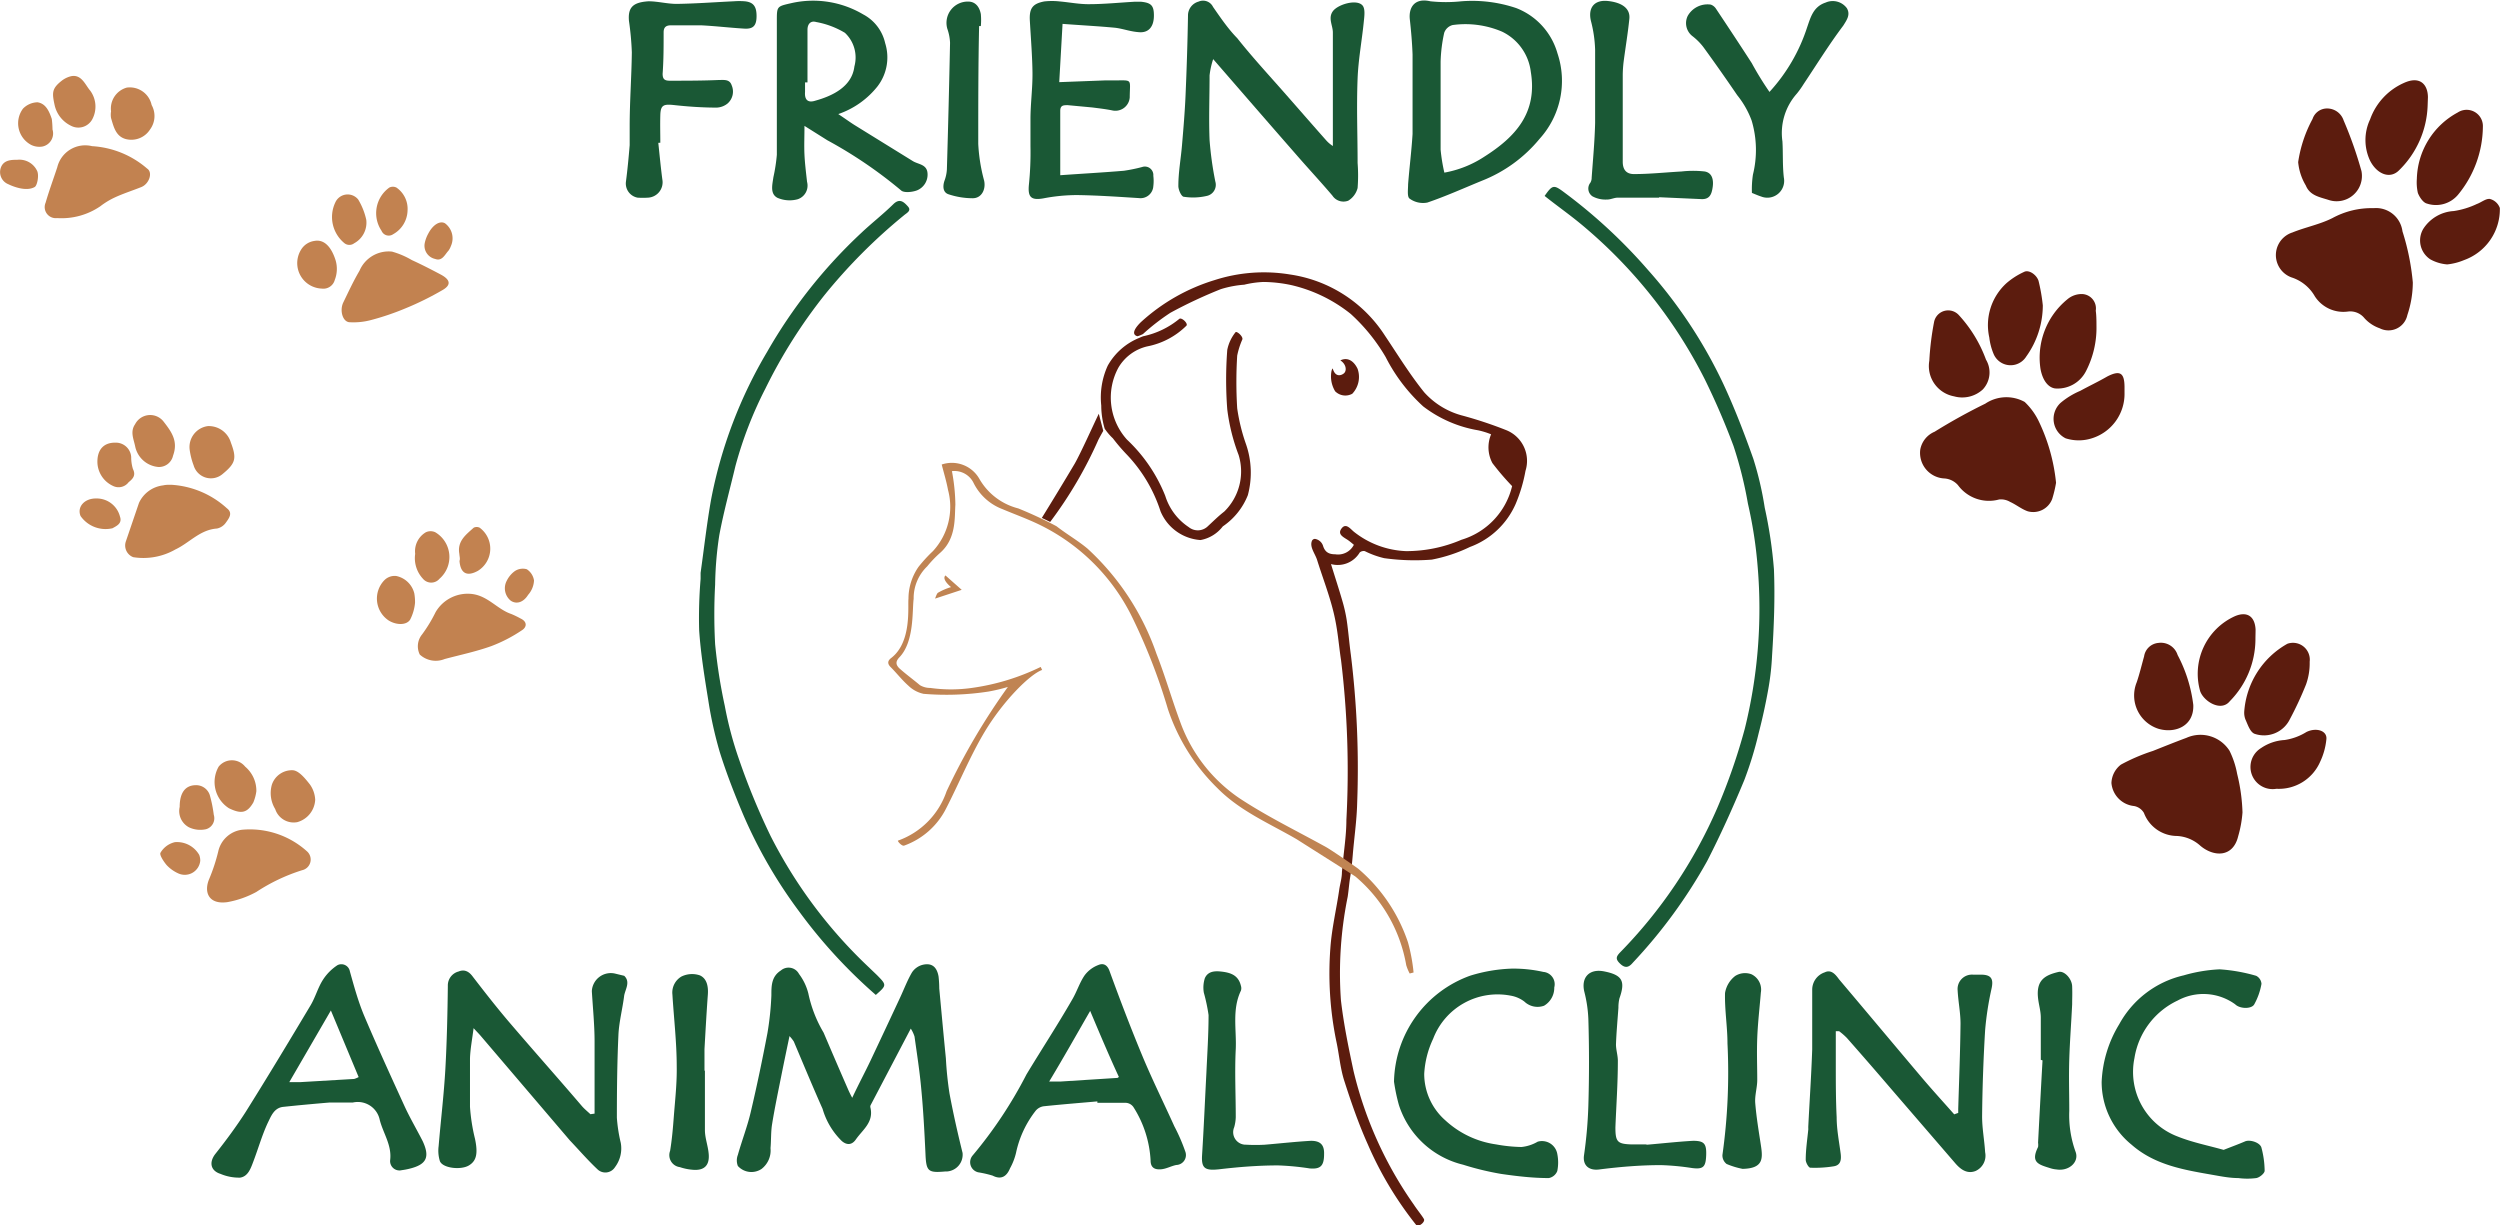
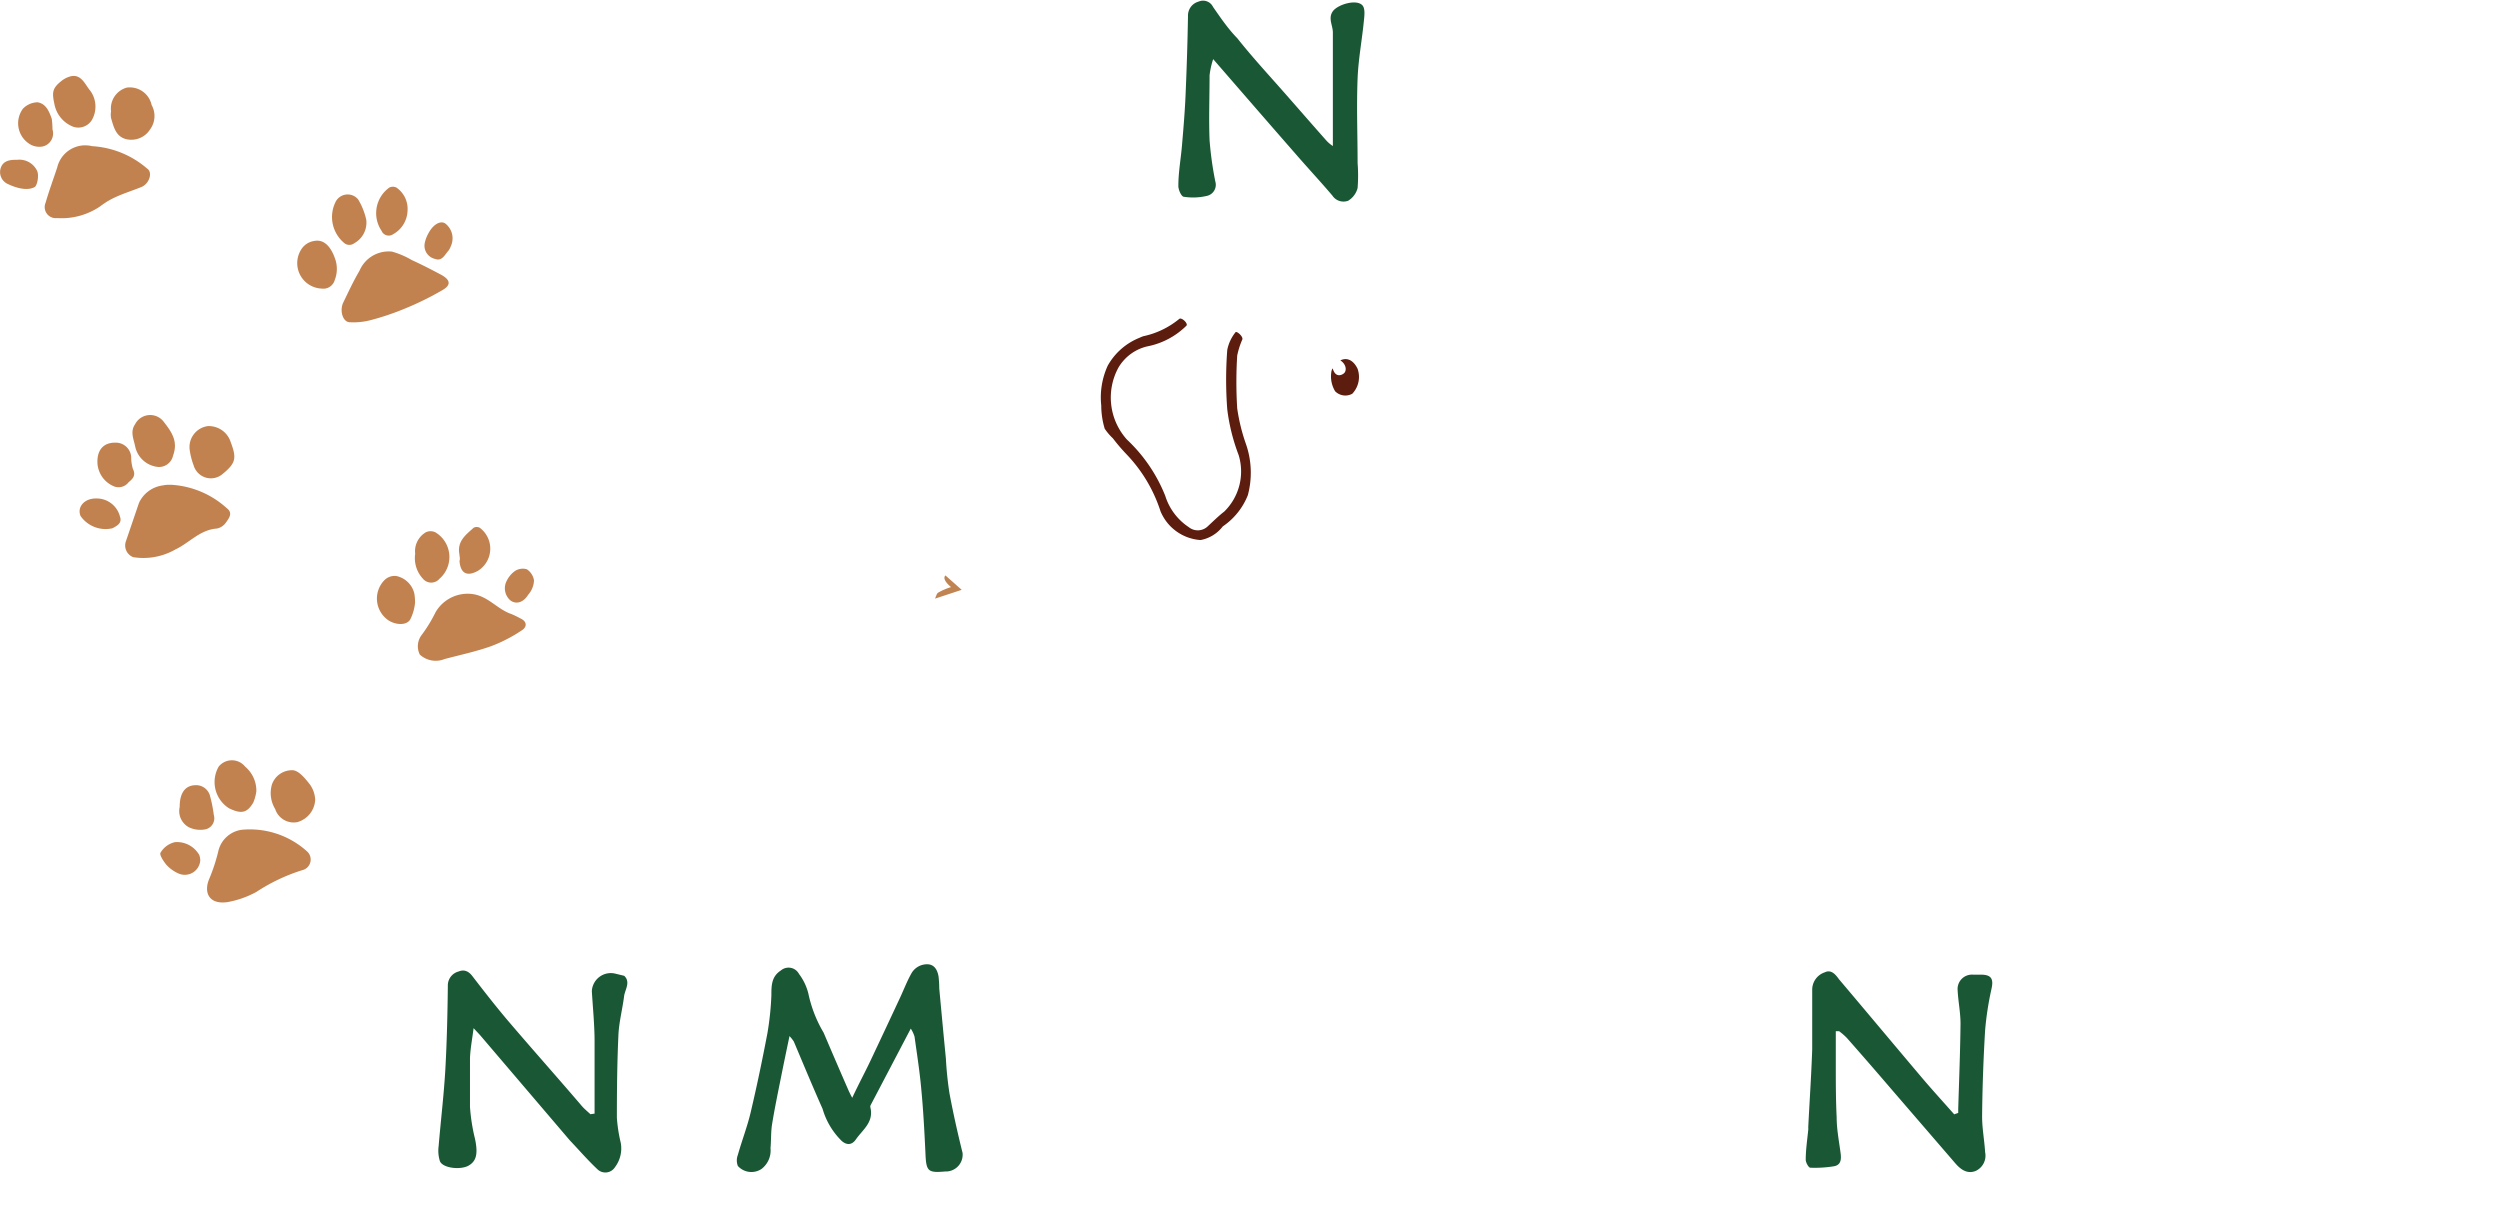
<svg xmlns="http://www.w3.org/2000/svg" id="Layer_1" data-name="Layer 1" viewBox="0 0 173.78 85.17">
  <defs>
    <style>.cls-1{fill:#1a5835}.cls-2{fill:#5c1c0e}.cls-3{fill:#c28250}.cls-4{fill:#c08453}</style>
  </defs>
  <path d="M59.24 76.31c.47-1 .88-1.76 1.27-2.58.69-1.46 1.38-2.93 2.06-4.39.27-.58.5-1.19.82-1.74a1.26 1.26 0 01.73-.53c.64-.16 1 .13 1.12.8a7.73 7.73 0 01.05.84c.15 1.62.3 3.24.46 4.86A24.22 24.22 0 0066 76c.26 1.39.57 2.77.91 4.14a1.17 1.17 0 01-1.07 1.29h-.12c-1.22.11-1.34 0-1.39-1.26-.07-1.49-.15-3-.29-4.46-.11-1.23-.3-2.44-.47-3.66a2.33 2.33 0 00-.26-.55l-2.8 5.34a.27.27 0 000 .17c.22 1-.53 1.51-1 2.17-.27.41-.63.45-1 .13a5.1 5.1 0 01-1.33-2.23c-.69-1.55-1.34-3.12-2-4.68a2.79 2.79 0 00-.3-.38c-.21 1-.4 1.91-.58 2.81-.22 1.1-.45 2.2-.63 3.31-.09.55-.06 1.12-.11 1.67a1.62 1.62 0 01-.63 1.45 1.27 1.27 0 01-1.64-.21 1.06 1.06 0 010-.77c.28-1 .67-2 .9-3 .43-1.82.81-3.65 1.16-5.49a20.45 20.45 0 00.27-2.6c0-.66 0-1.31.66-1.73a.82.82 0 011.26.24 3.78 3.78 0 01.65 1.36 8.91 8.91 0 001.06 2.72c.55 1.29 1.1 2.57 1.66 3.85a7.13 7.13 0 00.33.68zM136.12 77.36v-.28c.06-2 .14-4 .16-5.92 0-.77-.16-1.54-.2-2.31a1 1 0 011.07-1.1h.54c.74 0 .9.3.74 1a21.49 21.49 0 00-.44 2.86q-.18 3-.21 6c0 .83.16 1.65.21 2.48a1.17 1.17 0 01-.67 1.31c-.6.23-1.06-.13-1.44-.58l-4.39-5.09q-1.54-1.8-3.11-3.58a4.78 4.78 0 00-.54-.47h-.23V74c0 1.22 0 2.44.06 3.66 0 .85.17 1.69.28 2.54.05.42 0 .79-.47.87a8.17 8.17 0 01-1.64.1c-.12 0-.32-.36-.32-.55 0-.71.11-1.42.18-2.13a2 2 0 010-.24c.09-1.77.21-3.54.27-5.31V68.8a1.27 1.27 0 01.87-1.21c.47-.23.77.18 1 .49 1.93 2.28 3.84 4.57 5.77 6.85.73.86 1.49 1.69 2.23 2.53zM92.65 10.15V2.26c0-.49-.35-1 0-1.48s1.68-.87 2.07-.39c.19.24.12.74.08 1.12-.13 1.31-.38 2.63-.43 3.94-.08 2 0 3.92 0 5.88a11.23 11.23 0 010 1.74 1.45 1.45 0 01-.65.88.92.92 0 01-1.1-.35c-.85-1-1.71-1.92-2.55-2.89-1.89-2.16-3.77-4.33-5.74-6.6a5.55 5.55 0 00-.25 1.13c0 1.5-.06 3 0 4.5a23.73 23.73 0 00.4 2.88.79.79 0 01-.6 1 4.21 4.21 0 01-1.58.06c-.18 0-.4-.5-.39-.77 0-.93.17-1.85.25-2.78.1-1.17.2-2.34.25-3.51.08-1.86.14-3.71.17-5.56a1 1 0 01.74-.95.77.77 0 011 .37c.51.73 1.04 1.52 1.68 2.17 1.07 1.35 2.24 2.61 3.38 3.91.94 1.07 1.87 2.14 2.81 3.2.1.11.23.24.46.39zM41.33 77.41v-5c0-1.17-.12-2.34-.19-3.51a1.32 1.32 0 011.59-1.23l.66.16c.44.42.09.91 0 1.36-.11.9-.35 1.8-.4 2.7-.09 1.93-.11 3.86-.11 5.8a10.59 10.59 0 00.27 1.75 2.16 2.16 0 01-.4 1.69.79.79 0 01-1.23.14c-.68-.64-1.29-1.35-1.91-2L33.41 72c-.12-.14-.25-.27-.49-.53-.1.8-.23 1.45-.25 2.11v3.36a12.94 12.94 0 00.35 2.23c.21 1 .11 1.53-.44 1.85s-1.79.19-2-.3a2.46 2.46 0 01-.09-1.05c.15-1.8.37-3.6.47-5.4s.15-3.82.17-5.74a1 1 0 01.75-1c.41-.17.73 0 1 .38.84 1.09 1.69 2.18 2.59 3.23 1.66 1.94 3.36 3.85 5 5.77.18.2.38.36.57.54z" class="cls-1" />
-   <path d="M60.88 69.16a35.5 35.5 0 01-5.32-5.79 33.1 33.1 0 01-3.91-6.77c-.6-1.42-1.16-2.86-1.62-4.33a27.82 27.82 0 01-.8-3.62c-.26-1.6-.52-3.22-.63-4.83a32.93 32.93 0 01.1-3.58v-.42c.24-1.7.43-3.41.73-5.1a31.77 31.77 0 013.9-10.27 35.13 35.13 0 016.55-8.27c.72-.68 1.51-1.29 2.23-2 .44-.42.73-.13 1 .17s-.08.45-.29.63a38.13 38.13 0 00-5.49 5.51A35.72 35.72 0 0053.21 27a27.43 27.43 0 00-2.09 5.4c-.38 1.6-.82 3.19-1.12 4.8a24.69 24.69 0 00-.29 3.44 38.1 38.1 0 000 4.14 36.94 36.94 0 00.67 4.28 25.49 25.49 0 001 3.75 47.81 47.81 0 002.18 5.29 33.12 33.12 0 006.69 9l.71.68c.69.7.68.71-.08 1.38zM107.37 13.62c.56-.8.64-.79 1.4-.22a36.71 36.71 0 015.78 5.36 33.11 33.11 0 015.22 7.88c.8 1.71 1.48 3.48 2.11 5.26a22.86 22.86 0 01.79 3.39 31.36 31.36 0 01.64 4.28c.08 2 0 4-.13 6a17.94 17.94 0 01-.28 2.43c-.18 1-.4 2-.66 3a25.48 25.48 0 01-1 3.25c-.79 1.9-1.63 3.77-2.57 5.6a35.45 35.45 0 01-5.17 7.07c-.27.32-.52.41-.87.08s-.3-.5 0-.81a33.28 33.28 0 006.73-10 41.43 41.43 0 001.92-5.52 34.68 34.68 0 00.9-11.25 30.34 30.34 0 00-.68-4.42 28.06 28.06 0 00-1-4 50.31 50.31 0 00-2-4.64 33.8 33.8 0 00-8.29-10.52c-.98-.84-1.93-1.49-2.84-2.22zM73.7 12.18c1.54-.11 3-.19 4.42-.31a11 11 0 001.27-.26.59.59 0 01.78.61 2.91 2.91 0 010 .72.89.89 0 01-1 .83c-1.43-.09-2.86-.19-4.3-.21a12.4 12.4 0 00-2.35.23c-.86.15-1.08-.1-1-.94a22.08 22.08 0 00.11-2.7V8.29c0-1.07.15-2.14.14-3.22s-.11-2.38-.18-3.57c-.06-.9.16-1.24 1-1.4a4.79 4.79 0 011.07 0c.69.06 1.38.2 2.06.19 1 0 2.11-.11 3.16-.17h.42c.73.07.92.27.91 1s-.36 1.16-1 1.12-1.12-.24-1.69-.31c-1.16-.11-2.32-.17-3.66-.27l-.23 4.05 3.16-.12h.6c1.38 0 1.15-.15 1.14 1.18a1 1 0 01-1.24.9c-.45-.09-.9-.14-1.36-.2l-1.71-.16c-.29 0-.52 0-.52.4zM154.57 79.93c.53-.21 1-.38 1.49-.59.32-.14 1 .06 1.13.41a6.48 6.48 0 01.23 1.63c0 .18-.35.47-.58.51a4.78 4.78 0 01-1.25 0c-.57 0-1.15-.11-1.71-.21-2-.35-4.07-.67-5.71-2.11a5.61 5.61 0 01-2.08-4.37 8.35 8.35 0 011.22-4 6.86 6.86 0 014.48-3.4 10.72 10.72 0 012.5-.42 11.78 11.78 0 012.54.45.68.68 0 01.37.56 4.54 4.54 0 01-.5 1.42c-.18.34-1 .33-1.33 0a3.76 3.76 0 00-4-.26 5.34 5.34 0 00-3 4 4.8 4.8 0 003 5.45c1.02.41 2.1.62 3.2.93zM96.9 75.19a8 8 0 015.3-7.37 10.94 10.94 0 012.9-.49 9.51 9.51 0 012.18.23.86.86 0 01.76 1.08 1.44 1.44 0 01-.71 1.27 1.33 1.33 0 01-1.37-.29 2.17 2.17 0 00-.95-.41 4.79 4.79 0 00-5.39 3 6.51 6.51 0 00-.62 2.44 4.3 4.3 0 001.46 3.22 6.54 6.54 0 003.54 1.68 10.61 10.61 0 001.76.18 2.79 2.79 0 001.13-.37 1.08 1.08 0 011.36.85 3 3 0 010 1.19.79.79 0 01-.59.49c-1.11 0-2.22-.13-3.32-.29a19.91 19.91 0 01-2.64-.64 6.23 6.23 0 01-4.46-4.15 12.54 12.54 0 01-.34-1.62zM45.76 9.93c.09.85.17 1.7.28 2.54a1.07 1.07 0 01-1 1.27 5.77 5.77 0 01-.72 0 1 1 0 01-.81-1.11c.11-.84.19-1.69.26-2.54V8.77c0-1.71.13-3.42.15-5.13a20.25 20.25 0 00-.2-2.19C43.64.51 44 .16 45.08.09c.66 0 1.34.19 2 .18C48.4.25 49.71.15 51 .09a5 5 0 01.77 0c.62.06.83.38.82 1.07s-.3.86-.85.83c-1-.06-2-.18-3-.23h-2.1c-.35 0-.51.14-.51.49 0 1 0 1.92-.07 2.88 0 .37.14.48.49.48 1.14 0 2.28 0 3.42-.05.37 0 .75-.06.89.37a1.1 1.1 0 01-.28 1.26 1.28 1.28 0 01-.76.29c-1 0-2-.07-3-.18-.69-.07-.9 0-.92.7s0 1.28 0 1.92zM123 6.39a12.18 12.18 0 002.62-4.5c.24-.69.43-1.43 1.28-1.71a1.22 1.22 0 011.48.39c.26.45 0 .81-.25 1.21-1 1.33-1.85 2.71-2.76 4.07a6.08 6.08 0 01-.47.66 4.12 4.12 0 00-1 3.32c.05.84 0 1.68.1 2.52a1.17 1.17 0 01-1.58 1.31c-.19-.06-.37-.14-.64-.25a6.86 6.86 0 01.07-1.27 7.15 7.15 0 00-.09-3.76 6.22 6.22 0 00-1-1.76c-.77-1.13-1.55-2.24-2.35-3.34a4.12 4.12 0 00-.78-.78 1.14 1.14 0 01-.31-1.4 1.58 1.58 0 011.6-.78.71.71 0 01.35.27c.84 1.26 1.68 2.53 2.5 3.8.33.61.74 1.29 1.23 2zM114.5 79.57c1.06-.09 2.12-.21 3.19-.27.76 0 .94.19.91 1s-.19 1-1 .89a17.38 17.38 0 00-2.14-.2c-1.43 0-2.86.12-4.28.3-.73.1-1.18-.28-1.07-1a30.69 30.69 0 00.3-3.45c.06-2 .06-4 0-6a9.08 9.08 0 00-.27-1.86c-.26-1 .3-1.66 1.35-1.46 1.28.25 1.51.67 1.08 1.88a2.76 2.76 0 00-.07.65c-.06.85-.14 1.7-.17 2.55 0 .39.14.79.13 1.18 0 1.53-.11 3.06-.17 4.59 0 1 .14 1.15 1.11 1.18h1zM87.93 79.57c1.07-.09 2.13-.21 3.2-.27.65 0 .93.28.91.92 0 .84-.26 1.06-1 1a18.19 18.19 0 00-2.2-.21c-1.37 0-2.74.11-4.1.27-1 .11-1.24-.08-1.18-1 .12-1.91.2-3.81.3-5.72.06-1.33.15-2.66.15-4a12.19 12.19 0 00-.33-1.56 2.14 2.14 0 01.07-1c.19-.44.6-.52 1.09-.47.68.07 1.24.24 1.42 1a.55.55 0 010 .33c-.63 1.31-.3 2.71-.36 4.06-.08 1.58 0 3.16 0 4.74a2.83 2.83 0 01-.11.7.87.87 0 00.83 1.21 11.63 11.63 0 001.32 0zM115.32 13.74h-2.87c-.25 0-.51.14-.75.13a1.9 1.9 0 01-1-.22.65.65 0 01-.15-.95.68.68 0 00.09-.35c.09-1.26.21-2.53.24-3.8V3.46a8.89 8.89 0 00-.29-2c-.22-.92.23-1.49 1.18-1.39s1.56.5 1.49 1.23c-.1 1-.27 2-.4 3a8.67 8.67 0 00-.06.89v6.05c0 .62.31.86.78.86 1.1 0 2.21-.12 3.31-.18a7.22 7.22 0 011.61 0c.55.1.62.63.55 1.1s-.2.85-.79.82l-2.93-.13zM121.13 81.25a5.53 5.53 0 01-1.11-.34.75.75 0 01-.29-.63 41 41 0 00.35-7.75c0-1.16-.2-2.33-.17-3.5a1.87 1.87 0 01.71-1.19 1.29 1.29 0 011.12-.12 1.18 1.18 0 01.66 1.28c-.08 1-.21 2.09-.25 3.14s0 2 0 2.93c0 .53-.18 1.07-.14 1.6.08 1 .25 2 .39 2.92s.2 1.63-1.27 1.66zM49 74.42v4.13c0 .55.21 1.08.26 1.63.08.79-.27 1.17-1 1.14a3.69 3.69 0 01-1-.19.84.84 0 01-.68-1.13c.13-.79.2-1.6.26-2.41.09-1.15.22-2.31.2-3.46 0-1.68-.2-3.36-.3-5a1.29 1.29 0 01.63-1.25 1.68 1.68 0 011.28-.08c.51.23.6.82.55 1.39-.09 1.24-.16 2.49-.23 3.74v1.5zM141.86 73.67v-2.93c0-.46-.14-.9-.19-1.35-.14-1.24.45-1.6 1.43-1.83.39-.09.92.46.94 1s0 .84 0 1.25c-.06 1.27-.16 2.54-.2 3.81s0 2.4 0 3.6a7.47 7.47 0 00.44 2.85c.26.71-.47 1.36-1.33 1.22a1.86 1.86 0 01-.41-.08c-.83-.26-1.41-.39-.87-1.48a1 1 0 000-.3q.15-2.87.31-5.72zM68.06 1.81C68 4.52 68 7.24 68 10a12 12 0 00.41 2.56c.13.61-.18 1.23-.81 1.22a5.33 5.33 0 01-1.68-.28c-.37-.13-.4-.54-.27-.93a2.66 2.66 0 00.17-.79q.13-4.39.22-8.8a3.36 3.36 0 00-.19-.98A1.48 1.48 0 0167.3.11c.52 0 .79.39.88.87a4.59 4.59 0 010 .83z" class="cls-1" />
-   <path d="M134.44 22.39a1 1 0 011.72-.49 9.28 9.28 0 011.89 3.1 1.73 1.73 0 01-.22 2.07 2.11 2.11 0 01-2 .48 2.14 2.14 0 01-1.72-2.47 19.71 19.71 0 01.33-2.69zM167.72 19.64a7.17 7.17 0 01-.38 2.26 1.34 1.34 0 01-1.92.92 2.56 2.56 0 01-1.06-.7 1.27 1.27 0 00-1.18-.46 2.36 2.36 0 01-2.27-1.06 2.88 2.88 0 00-1.63-1.32 1.65 1.65 0 01.07-3.12c.91-.37 1.91-.56 2.78-1a5.67 5.67 0 012.87-.69 1.85 1.85 0 012 1.61 16.5 16.5 0 01.72 3.56zM142.92 33.56a8.45 8.45 0 01-.27 1.13 1.41 1.41 0 01-1.7.85c-.43-.15-.8-.46-1.22-.65a1.24 1.24 0 00-.77-.17 2.67 2.67 0 01-2.86-1 1.38 1.38 0 00-.92-.46 1.78 1.78 0 01-1.7-2 1.67 1.67 0 011-1.25 40 40 0 013.52-1.95 2.63 2.63 0 012.74-.12 4.58 4.58 0 011 1.39 12.78 12.78 0 011.18 4.23zM155.88 56.47a8 8 0 01-.3 1.66c-.36 1.5-1.71 1.44-2.63.66a2.62 2.62 0 00-1.62-.68 2.47 2.47 0 01-2.3-1.6 1 1 0 00-.68-.48 1.76 1.76 0 01-1.58-1.6 1.68 1.68 0 01.66-1.28 12.9 12.9 0 012.22-.95c.78-.31 1.55-.62 2.33-.91a2.39 2.39 0 013 .9 6.09 6.09 0 01.53 1.61 12.56 12.56 0 01.37 2.67zM168 12.43a5.39 5.39 0 012.84-4.61 1.13 1.13 0 011.75 1 7.53 7.53 0 01-1.73 4.72 2 2 0 01-2.16.61c-.26-.06-.52-.45-.63-.74a3.35 3.35 0 01-.07-.98zM159.75 11.27a9.06 9.06 0 011-3 1.06 1.06 0 011-.73 1.21 1.21 0 011.16.83 27.74 27.74 0 011.24 3.52 1.76 1.76 0 01-2.31 2c-.64-.2-1.28-.31-1.56-1a3.84 3.84 0 01-.53-1.62zM168.75 7.34a6.59 6.59 0 01-2 4.51c-.64.63-1.54.23-2-.68a3.35 3.35 0 010-2.87 4.37 4.37 0 012.34-2.53c1.15-.53 1.68.13 1.68 1zM156 49.48a5.89 5.89 0 013-4.73 1.17 1.17 0 011.55 1.25 4.38 4.38 0 01-.25 1.57 24.17 24.17 0 01-1.13 2.43 2 2 0 01-2.47 1c-.3-.14-.45-.62-.62-1a1.32 1.32 0 01-.08-.52zM145.73 22.65a6.57 6.57 0 01-.73 3.15 2.21 2.21 0 01-2.16 1.2c-.5-.08-.86-.6-1-1.35a5.23 5.23 0 011.85-4.83 1.54 1.54 0 011.06-.38 1 1 0 01.93 1.16c.04.27.05.59.05 1.05zM152.46 49c.06 1.48-1.27 2-2.42 1.66a2.43 2.43 0 01-1.51-3.24c.2-.59.34-1.19.51-1.79a1.1 1.1 0 011-.94 1.22 1.22 0 011.33.84 10 10 0 011.09 3.47zM142 21.23a6.11 6.11 0 01-1.15 3.55 1.28 1.28 0 01-2.28-.2 4.2 4.2 0 01-.29-1.12 3.94 3.94 0 011.21-3.79 5.08 5.08 0 011.21-.77c.32-.17.85.18 1 .61a12.46 12.46 0 01.3 1.72zM156.78 44.48a6.17 6.17 0 01-1.78 4.26c-.62.77-1.82 0-2.06-.69a4.39 4.39 0 012.42-5.22c.83-.35 1.38 0 1.43.93 0 .24-.01.48-.01.72zM170.11 18.38a2.88 2.88 0 01-1.17-.35 1.57 1.57 0 01-.5-2.11 2.7 2.7 0 012.13-1.25 5.67 5.67 0 001.6-.49c.31-.11.63-.39.91-.35a1 1 0 01.69.63 3.76 3.76 0 01-2.49 3.62 4.11 4.11 0 01-1.17.3zM158.24 54.83a1.54 1.54 0 01-1.07-2.83 3.22 3.22 0 011.64-.56 4 4 0 001.52-.56c.68-.33 1.46-.09 1.38.52a4.71 4.71 0 01-.44 1.57 3.13 3.13 0 01-3.03 1.86zM147.68 27.32a3.23 3.23 0 01-2.28 3.15 3 3 0 01-1.81 0 1.51 1.51 0 01-.35-2.47 5.33 5.33 0 011.36-.83c.62-.34 1.26-.64 1.88-1 .88-.45 1.19-.26 1.2.71z" class="cls-2" />
  <path d="M6.4 10.16a6.42 6.42 0 013.83 1.56c.41.27.14 1.06-.4 1.28s-1.26.45-1.86.73a5.29 5.29 0 00-1 .61 4.77 4.77 0 01-3 .82.77.77 0 01-.8-1.07c.24-.83.54-1.64.81-2.46a2 2 0 012.42-1.47zM11.94 33.7a6.29 6.29 0 013.83 1.63c.43.33.16.68-.07 1a1 1 0 01-.62.41c-1.18.08-1.92 1-2.88 1.45a4.48 4.48 0 01-2.94.54.87.87 0 01-.51-1.1l.91-2.67a2.12 2.12 0 011.68-1.22c.2-.05.4-.04.6-.04zM15.8 62.71c-1.31.18-1.65-.71-1.25-1.63a12.66 12.66 0 00.62-1.89 1.94 1.94 0 011.63-1.51 5.93 5.93 0 014.53 1.49.76.76 0 01-.33 1.32A12.72 12.72 0 0017.82 62a6.6 6.6 0 01-2.02.71zM27.25 17.49a5.8 5.8 0 011.38.59c.68.31 1.34.65 2 1s.75.71.17 1.06a20.73 20.73 0 01-2.63 1.3 18.16 18.16 0 01-2.39.81 4.74 4.74 0 01-1.46.15c-.49 0-.73-.8-.46-1.37.36-.74.71-1.5 1.13-2.21a2.2 2.2 0 012.26-1.33zM29.18 45.5a1.3 1.3 0 01.16-1.4 10.16 10.16 0 00.94-1.55 2.58 2.58 0 012.61-1.25c1.07.17 1.7 1.06 2.65 1.38a6.25 6.25 0 01.64.31c.48.22.45.6.1.82a10.42 10.42 0 01-2.12 1.1c-1.06.38-2.16.61-3.25.9a1.64 1.64 0 01-1.73-.31zM7.72 7.74a1.51 1.51 0 011.09-1.65 1.55 1.55 0 011.73 1.21 1.57 1.57 0 01-.11 1.7 1.54 1.54 0 01-1.71.66c-.68-.2-.82-.85-1-1.45a1.36 1.36 0 010-.47zM21.91 55.59a1.7 1.7 0 01-1.25 1.56 1.35 1.35 0 01-1.53-.91 2.13 2.13 0 01-.23-1.7 1.47 1.47 0 011.42-1c.44 0 .9.58 1.23 1a2 2 0 01.36 1.05zM13.18 31.23a1.47 1.47 0 011.26-1.61 1.6 1.6 0 011.61 1.15c.41 1.09.34 1.43-.59 2.19a1.25 1.25 0 01-2-.61 4.91 4.91 0 01-.28-1.12zM11 32.46A1.8 1.8 0 019.39 31c-.11-.51-.35-1 0-1.51a1.18 1.18 0 012-.16c.56.72 1 1.36.64 2.34a1 1 0 01-1.03.79zM4.93 5.3c.74-.16 1 .61 1.34 1a1.87 1.87 0 01.14 2 1.1 1.1 0 01-1.48.44A2.1 2.1 0 013.8 7.32c-.19-.87-.2-1.16.48-1.7a1.72 1.72 0 01.65-.32zM17.82 55a3.08 3.08 0 01-.21.78c-.43.74-.84.82-1.7.4a2.16 2.16 0 01-.71-2.89 1.18 1.18 0 011.84 0 2.19 2.19 0 01.78 1.71zM28.51 43.07c-.24.39-.93.4-1.48.07a1.83 1.83 0 01-.3-2.82 1 1 0 01.82-.28 1.63 1.63 0 011.25 1.21 3.49 3.49 0 01.05.65 3.17 3.17 0 01-.34 1.17zM21.84 16.75c.8-.16 1.26.61 1.49 1.35a2.1 2.1 0 01-.06 1.36.82.82 0 01-.91.6A1.77 1.77 0 0121 17.25a1.29 1.29 0 01.84-.5zM25.46 15.28a1.63 1.63 0 01-.84 1.63.55.55 0 01-.67 0 2.35 2.35 0 01-.65-2.82.94.94 0 011.6-.22 4.66 4.66 0 01.56 1.41zM28.86 38.5a1.53 1.53 0 01.74-1.5.77.77 0 01.66 0 2 2 0 01.29 3.23.75.75 0 01-1.15 0 2.09 2.09 0 01-.54-1.73zM6.77 32.1c0-.87.46-1.34 1.25-1.33a1.07 1.07 0 011.1 1 2.78 2.78 0 00.12.83c.22.44 0 .68-.3.92a.87.87 0 01-1.08.26 1.86 1.86 0 01-1.09-1.68zM12.49 56.09c0-1 .4-1.49 1.09-1.51a1 1 0 011 .68 9.12 9.12 0 01.28 1.38.79.79 0 01-.54 1 1.84 1.84 0 01-1.18-.13 1.28 1.28 0 01-.65-1.42zM3.65 9a.93.93 0 01-.72 1.19 1.31 1.31 0 01-.75-.11 1.7 1.7 0 01-.58-2.53 1.46 1.46 0 011-.44c.58.08.82.62 1 1.16a6.52 6.52 0 01.05.73zM31.93 38.5c-.16-.89.47-1.34 1-1.82a.47.47 0 01.41 0 1.81 1.81 0 01-.12 3c-.76.42-1.21.18-1.28-.69.06-.14 0-.31-.01-.49zM28.33 14.64a1.94 1.94 0 01-1 1.64.54.54 0 01-.81-.24 2.19 2.19 0 01.54-3 .55.55 0 01.5 0 1.8 1.8 0 01.77 1.6zM13.92 59.83a1.08 1.08 0 01-1.53.88 2.5 2.5 0 01-.81-.58c-.21-.25-.52-.72-.42-.86a1.56 1.56 0 011-.73 1.78 1.78 0 011.69.89 1.12 1.12 0 01.07.4zM1.18 11.11a1.36 1.36 0 011.41.79c.13.31 0 1-.18 1.1-.63.36-1.64-.1-1.82-.19a.91.91 0 01-.54-1.13c.17-.52.65-.58 1.13-.57zM6.68 34.65a1.67 1.67 0 011.66 1.26c.17.48-.24.65-.52.81a2.12 2.12 0 01-2.22-.85c-.26-.63.27-1.23 1.08-1.22zM29.52 16.92a2.35 2.35 0 01.26-.7c.33-.62.81-.89 1.15-.7a1.3 1.3 0 01.41 1.59 1.23 1.23 0 01-.17.32c-.25.27-.44.75-.92.57a.94.94 0 01-.73-1.08zM37.12 40.35a1.62 1.62 0 01-.41 1c-.33.53-.81.67-1.2.41a1.11 1.11 0 01-.29-1.38 1.82 1.82 0 01.55-.67 1 1 0 01.85-.14 1.13 1.13 0 01.5.78z" class="cls-3" />
  <path d="M65.72 40l1.13 1-1.85.61s.11-.34.19-.4a4.15 4.15 0 01.92-.4s-.68-.53-.39-.81z" class="cls-4" />
  <path d="M79.21 23.48A4.4 4.4 0 0077 25.42a5.31 5.31 0 00-.45 2.77 5.66 5.66 0 00.24 1.61 4 4 0 00.57.67 13.19 13.19 0 00.91 1.07 10.27 10.27 0 012.4 4 3.25 3.25 0 002.78 2 2.52 2.52 0 001.55-.95 4.72 4.72 0 001.74-2.17 6.05 6.05 0 00-.13-3.55 12.93 12.93 0 01-.61-2.49 29.78 29.78 0 010-3.66 5.48 5.48 0 01.36-1.13c.06-.21-.41-.61-.48-.49a2.83 2.83 0 00-.57 1.22 27.24 27.24 0 000 4.14 13.51 13.51 0 00.79 3.17 3.9 3.9 0 01-1 3.93c-.39.3-.74.65-1.12 1a1 1 0 01-1.35.08A4.05 4.05 0 0181 34.47a10.88 10.88 0 00-2.66-3.91 4.36 4.36 0 01-.6-5 3.16 3.16 0 012-1.48 5.3 5.3 0 002.73-1.44c.14-.15-.34-.61-.5-.47a5.83 5.83 0 01-2.49 1.2 2.15 2.15 0 00-.27.11z" class="cls-2" />
-   <path d="M93.28 60.62c0 .42-.13.82-.19 1.24-.19 1.32-.51 2.64-.61 4a23.43 23.43 0 00.41 6.52c.2.92.27 1.88.56 2.77.48 1.5 1 3 1.64 4.42a24.64 24.64 0 003.36 5.59c.13.17.64-.21.53-.42s-.48-.66-.7-1a27 27 0 01-4.19-9.28c-.35-1.64-.69-3.28-.88-4.94a26.65 26.65 0 01.47-7.18c.07-.45.1-.93.18-1.41s.14-1.09.17-1.46c.1-1.22.28-2.42.31-3.65a64.6 64.6 0 00-.44-10.31c-.11-.8-.17-1.61-.29-2.42a10.45 10.45 0 00-.3-1.32c-.24-.83-.51-1.65-.79-2.56a1.78 1.78 0 002-.81.42.42 0 01.35-.09 6.11 6.11 0 001.35.49 15.32 15.32 0 003.31.1 10.72 10.72 0 002.65-.88 5.57 5.57 0 003.18-3 10.77 10.77 0 00.68-2.29 2.3 2.3 0 00-1.34-2.83 28.13 28.13 0 00-3-1 5.42 5.42 0 01-2.7-1.63c-1-1.24-1.84-2.61-2.73-3.94a9.47 9.47 0 00-6.6-4.25 11.16 11.16 0 00-5.24.39 13.36 13.36 0 00-5.1 2.9c-.34.32-.76.85-.28 1 .1 0 .4-.15.4-.15a15 15 0 011.91-1.48 32.74 32.74 0 013.5-1.64 7.24 7.24 0 011.63-.31 6.76 6.76 0 011.34-.19 9.69 9.69 0 011.94.22 10.33 10.33 0 014.12 2 12.7 12.7 0 012.43 3 12 12 0 002.61 3.43 8.64 8.64 0 003.81 1.66 5.28 5.28 0 01.91.28 2.33 2.33 0 00.09 2 17.89 17.89 0 001.37 1.6 5.13 5.13 0 01-3.52 3.73 9.71 9.71 0 01-3.85.79 6.21 6.21 0 01-3.62-1.34c-.25-.2-.56-.65-.87-.23s.17.61.46.81c.14.1.27.21.4.32a1.23 1.23 0 01-1.29.66c-.44 0-.72-.14-.86-.61a.71.71 0 00-.55-.46.23.23 0 00-.22.15c-.16.42.22.87.36 1.3.38 1.22.85 2.42 1.15 3.66s.35 2.22.52 3.33a63.82 63.82 0 01.37 11.1c0 .71-.08 1.45-.17 2.24-.04.35-.11 1.03-.14 1.38zM73 36.28a28.93 28.93 0 003.35-5.71c.06-.12.27-.5.34-.62l-.31-1.19c-.39.8-1.24 2.71-1.68 3.48-.7 1.18-1.57 2.61-2.28 3.76z" class="cls-2" />
-   <path d="M94.23 60.94a10.38 10.38 0 013.52 6.15 3.23 3.23 0 00.24.58l.27-.07a12.16 12.16 0 00-.39-2.1 11.5 11.5 0 00-3.43-5.09c-.14-.12-1.89-1.32-2.25-1.52-2-1.11-4.07-2.11-6-3.38a10.84 10.84 0 01-4.13-5.27c-.59-1.58-1.06-3.24-1.67-4.79a17.82 17.82 0 00-4.79-7.31c-.68-.57-1.44-1-2.16-1.56a28.08 28.08 0 00-2.66-1.24 4.35 4.35 0 01-2.7-2.05 2.2 2.2 0 00-2.62-1c.15.59.33 1.17.44 1.77a4.54 4.54 0 01-1.05 4.25 10.34 10.34 0 00-1 1.09 3.88 3.88 0 00-.7 2.22c-.06.56.24 3-1.19 4.11-.24.18-.31.38-.05.64.42.42.79.9 1.23 1.29a2.17 2.17 0 001.06.57 19.2 19.2 0 004.52-.16 12.19 12.19 0 001.34-.32A45.84 45.84 0 0065.8 55a5.52 5.52 0 01-3.37 3.43c-.09 0 .25.41.42.35a5.25 5.25 0 002.91-2.57c.91-1.77 1.66-3.62 2.68-5.33 1.27-2.12 3.13-4 4-4.31l-.1-.21a15.89 15.89 0 01-4.79 1.46 10.3 10.3 0 01-2.88 0 1.4 1.4 0 01-.72-.19c-.45-.38-1-.78-1.44-1.18-.27-.27-.24-.49 0-.75 1.06-1.09.89-3.26 1-4.07a3.07 3.07 0 01.94-2.26 8 8 0 01.9-.94c1.14-1 1-2.47 1.06-3.35a13.25 13.25 0 00-.24-2.33 1.48 1.48 0 011.51.83 3.71 3.71 0 002 1.81c.9.38 1.83.71 2.71 1.15a14 14 0 016.23 6.2 40.68 40.68 0 012.56 6.54 13.77 13.77 0 003.45 5.51c1.58 1.6 3.62 2.45 5.51 3.55.86.55 4.02 2.54 4.09 2.6z" class="cls-4" />
-   <path d="M108.26 3.7a4.76 4.76 0 00-2.87-3.14 9.59 9.59 0 00-3.81-.47 10.26 10.26 0 01-2.15 0C98.31-.17 97.91.54 98 1.35s.16 1.62.19 2.44v5.52c-.07 1.17-.22 2.33-.31 3.5 0 .35-.08.88.11 1a1.58 1.58 0 001.23.27c1.29-.44 2.53-1 3.8-1.52a9.85 9.85 0 004-2.91 6 6 0 001.24-5.95zm-5.08 7.19A7.43 7.43 0 01100.4 12a12.08 12.08 0 01-.26-1.6V4.28a10.52 10.52 0 01.25-2 .84.84 0 01.59-.54 6.49 6.49 0 013.43.46 3.57 3.57 0 012 2.8c.47 2.85-1.07 4.52-3.23 5.89zM63.44 11.19l-3.93-2.43c-.38-.23-.74-.5-1.24-.83A5.93 5.93 0 0061 6a3.3 3.3 0 00.53-3A3 3 0 0060 1a6.83 6.83 0 00-5-.78c-1 .23-1 .21-1 1.24v9.3a12 12 0 01-.24 1.56c-.07.51-.25 1.15.28 1.43a2.13 2.13 0 001.41.1 1 1 0 00.65-1.21c-.07-.63-.15-1.26-.18-1.89s0-1.21 0-2l1.59 1a31 31 0 015.12 3.48c.19.19.79.13 1.12 0a1.18 1.18 0 00.72-1.23c-.07-.59-.65-.57-1.03-.81zM56.67 7c-.53.17-.75-.08-.71-.61v-.66h.17V2.07c0-.4.22-.65.6-.54a5.93 5.93 0 012 .75 2.35 2.35 0 01.66 2.34c-.17 1.43-1.57 2.06-2.72 2.38zM81.63 78.29c-.74-1.64-1.54-3.25-2.23-4.91-.81-1.95-1.56-3.92-2.28-5.9-.17-.46-.47-.53-.77-.4a2.12 2.12 0 00-.95.71c-.36.52-.55 1.16-.88 1.71-1 1.74-2.12 3.45-3.17 5.19a30.26 30.26 0 01-3.74 5.63.72.72 0 00.39 1.17 7.62 7.62 0 011 .23c.64.33 1 0 1.21-.51a4.24 4.24 0 00.42-1.09A7.13 7.13 0 0172 77.2a.89.89 0 01.54-.3c1.24-.13 2.49-.23 3.74-.34v.1h2a.69.69 0 01.51.3 7.64 7.64 0 011.19 3.71c0 .54.34.64.72.61s.71-.23 1.07-.3a.69.69 0 00.62-.94 12.75 12.75 0 00-.76-1.75zm-4-3.36l-3.92.25h-.78c1-1.66 1.86-3.19 2.85-4.91.69 1.64 1.32 3.13 2 4.6-.06.01-.08.06-.11.06zM28.11 76.87c-.95-2.08-1.9-4.15-2.79-6.25-.42-1-.71-2.06-1-3.1a.6.6 0 00-.86-.43 3.42 3.42 0 00-1 1c-.36.55-.53 1.22-.87 1.79-1.48 2.48-3 5-4.51 7.41-.64 1-1.38 2-2.11 2.92-.45.58-.34 1.17.36 1.39a3.32 3.32 0 001.36.26c.55-.08.74-.64.92-1.12.34-.89.6-1.82 1-2.68.22-.44.43-1.06 1.09-1.12 1.12-.12 2.25-.22 3.19-.3h1.63a1.56 1.56 0 011.88 1.22c.24.93.85 1.75.72 2.79a.65.65 0 00.81.69 4.51 4.51 0 00.53-.1c1.19-.29 1.44-.8.92-1.92-.44-.86-.9-1.64-1.27-2.45zM24.62 75l-3.73.22h-.78L23 70.24l1.93 4.63a1.74 1.74 0 01-.31.13z" class="cls-1" />
  <path d="M93.17 25.05c.59-.28 1 .16 1.2.59a1.7 1.7 0 01-.37 1.73 1 1 0 01-1.19-.17 2 2 0 01-.29-1c0-.07 0-.48.12-.59.17.62.58.51.78.34s.18-.62-.25-.9z" class="cls-2" />
</svg>